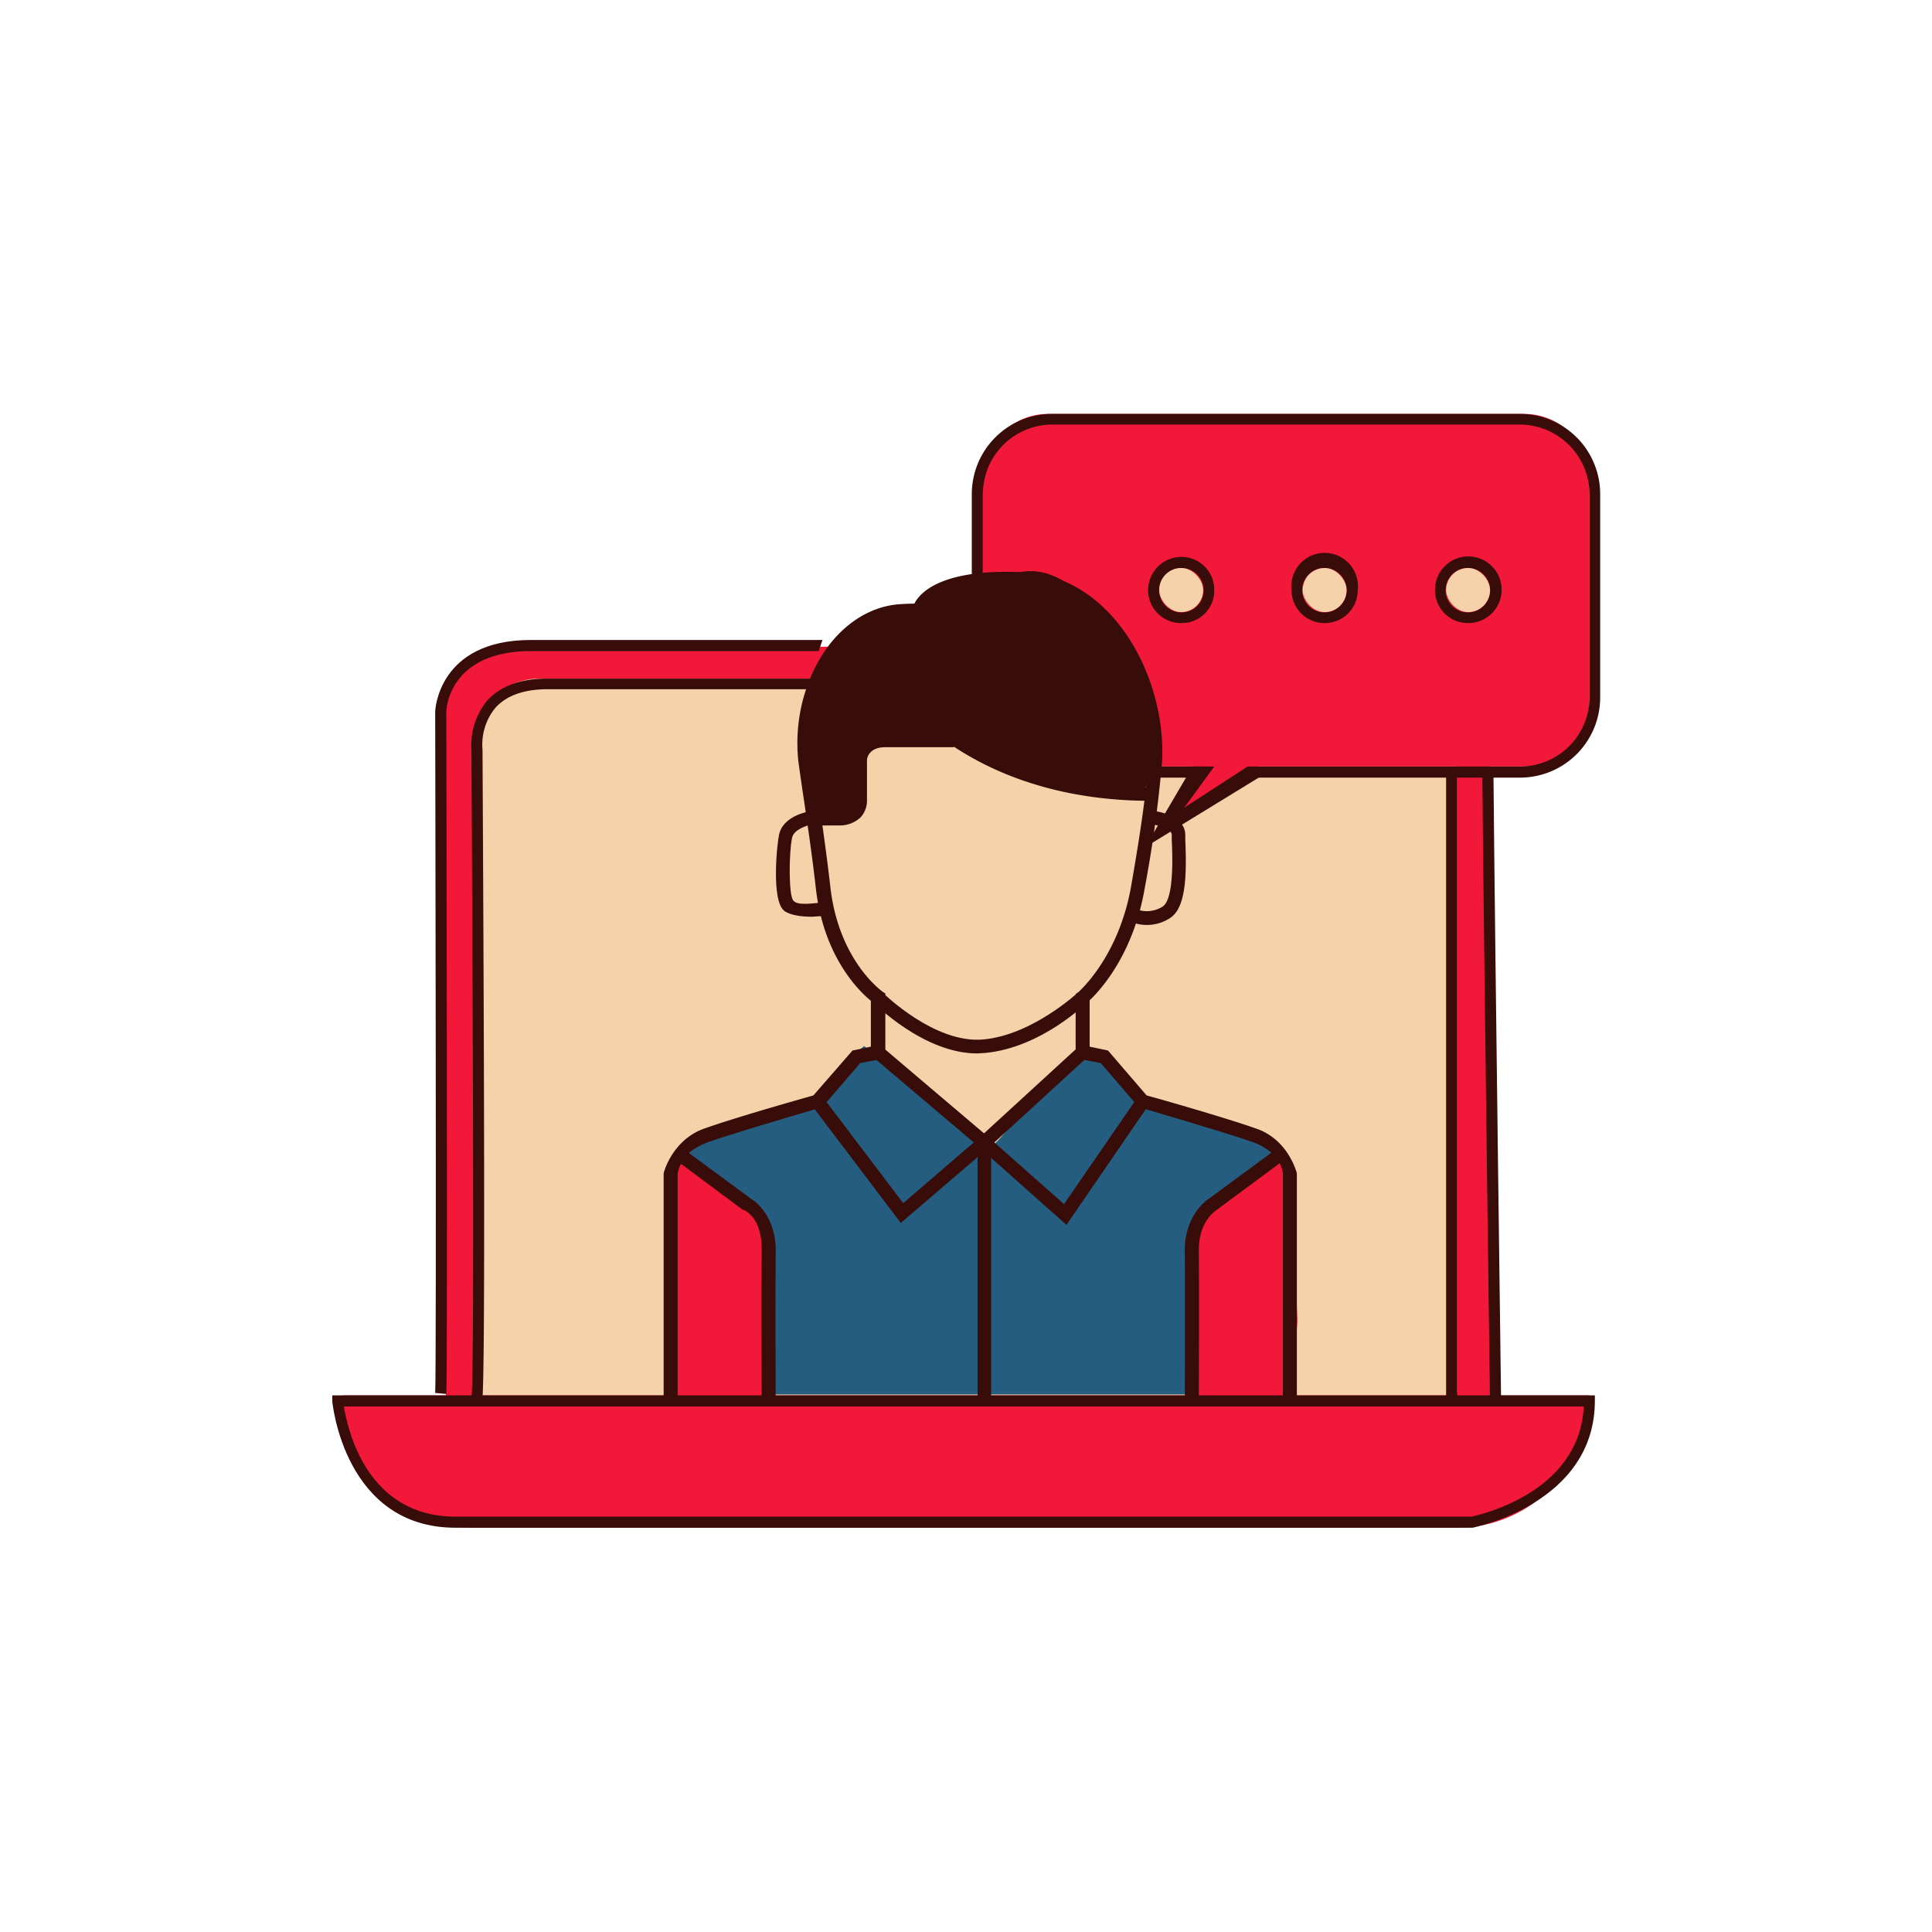
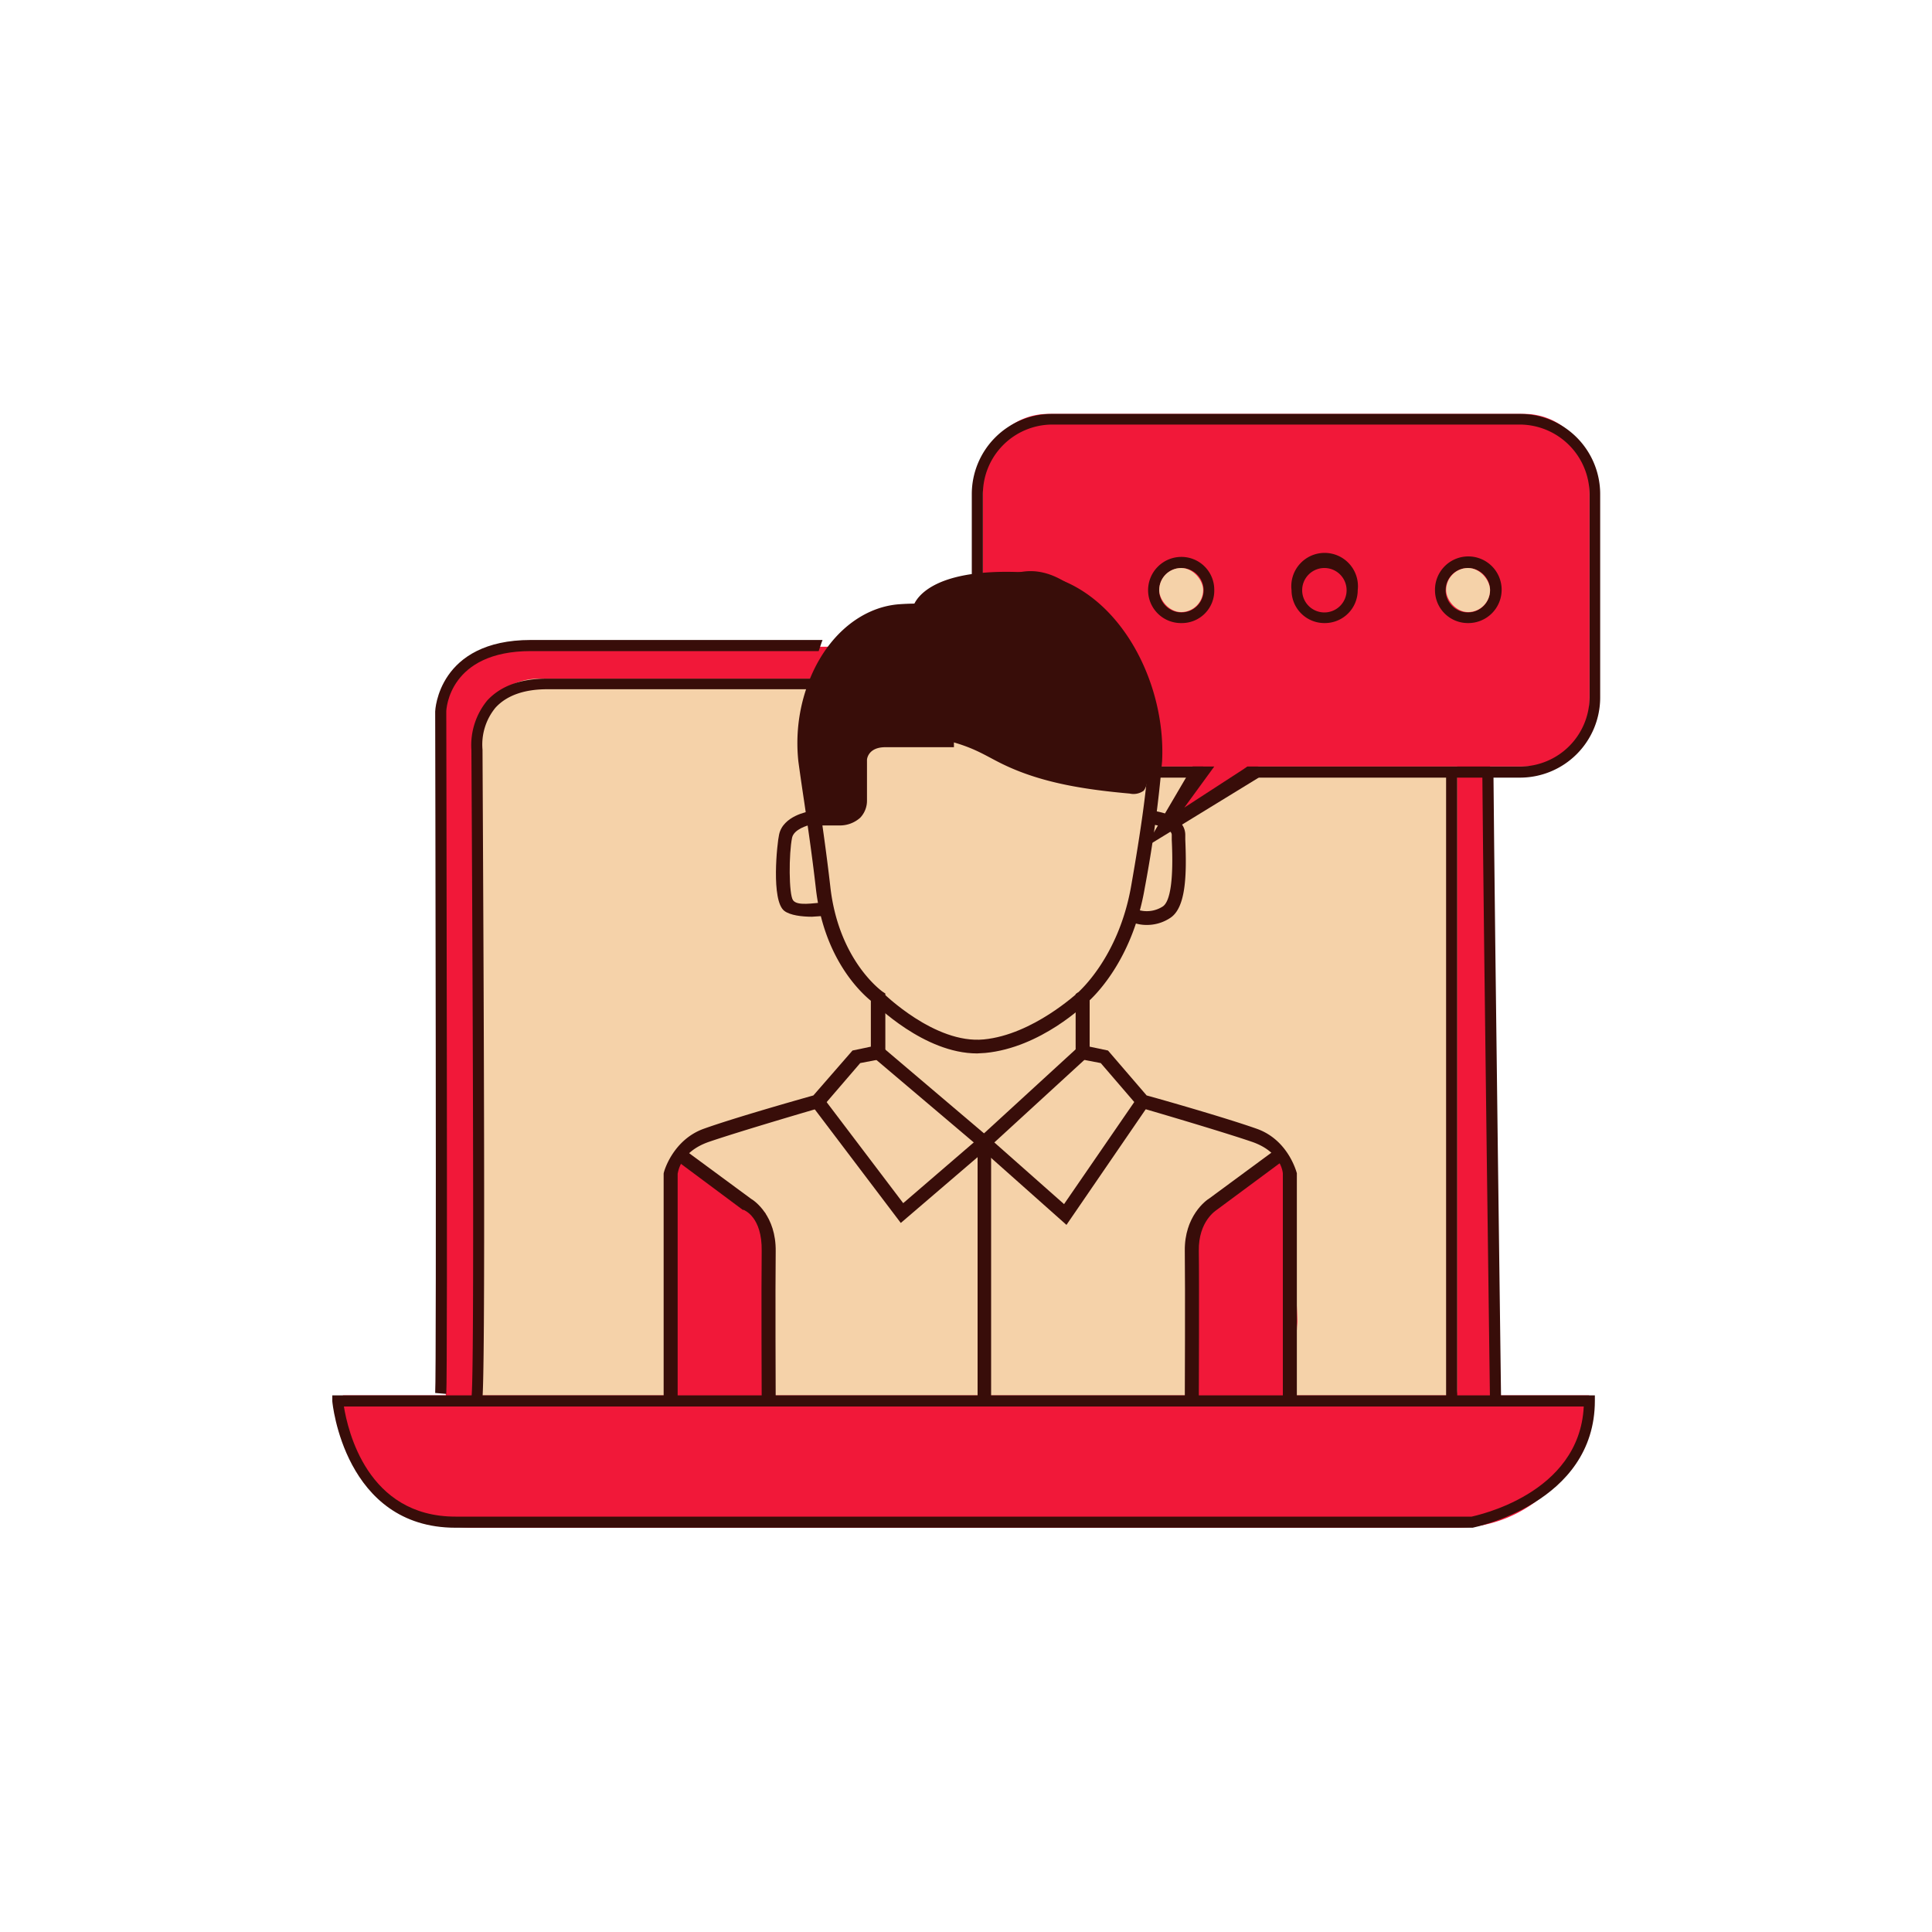
<svg xmlns="http://www.w3.org/2000/svg" viewBox="0 0 400 400">
  <defs>
    <style>.a{fill:#f11839;}.b{fill:#f5d2a9;}.c{fill:#245d7f;}.d{fill:#380d09;}</style>
  </defs>
  <title>Монтажная область 19 копия 83</title>
  <path class="a" d="M290.2,133.6l-110-1.4a2.3,2.3,0,0,1-2.4,1.7H106.4a2.4,2.4,0,0,1-1.7-.6l-4.7,2.6a2.3,2.3,0,0,1-2.3-.1,18.7,18.7,0,0,0-6.4,13.6l-.4,33.1a2.4,2.4,0,0,1,1.4,2.3V294.5a2.6,2.6,0,0,1-3,2.5v1l219.2-2.3V144.2C308.5,137.1,297.4,133.6,290.2,133.6Z" />
  <path class="b" d="M111.7,140.5H298.2a3.5,3.5,0,0,1,3.5,3.5V287.7a3.5,3.5,0,0,1-3.5,3.5H99.1a.7.7,0,0,1-.7-.7V153.7a13.2,13.2,0,0,1,13.2-13.2Z" />
  <path class="a" d="M249.1,151.9l-2.2,6.8s-4.6,13.7-4.6,11.4,18.3-11.4,18.3-11.4Z" />
  <path class="a" d="M315.5,85.7H217.1a13.5,13.5,0,0,0-13.6,13.5v21.4a8,8,0,0,1,3.3-.8,29.8,29.8,0,0,1,6,.6,8.9,8.9,0,0,1,8.2,2.1l1,.9,1.7,1.2,2.7,2.1a9.1,9.1,0,0,1,5.5,4.1,58.6,58.6,0,0,1,2.6,5.7,9.4,9.4,0,0,1,.8,4.9,44.2,44.2,0,0,1,3.5,17.3h76.7a13.6,13.6,0,0,0,13.6-13.5v-46A13.5,13.5,0,0,0,315.5,85.7Z" />
-   <path class="c" d="M266.8,240.9c-.1-7.6-10.9-3.6-14-8.7-5.1-1.5-10.5-1.6-15.3-4.5s-4.5-5.1-6.8-8.3c-.9-1.2-.6-.9-3.4-1.6a9.7,9.7,0,0,1-3.4-1.6l-3,3.2c-3.2,3.4-6.3,6.8-9.2,10.5s-5.3,7.1-8.9,9.5a1.3,1.3,0,0,1-1,.3c-.4-.1,0-5.8-.1-6-1.3-1.8-2.1-2.1-3.7-3.7s-8-4.7-10.8-7.2a71,71,0,0,0-8.3-6.2l-1.4,1.1c-1.8,1.2-3,4-4.5,5.5a20.5,20.5,0,0,1-6.3,4.6c-5.5,2.6-11.6,3.2-17.4,5.2l-9.1,7.9c-1.1,6.9,7.9,7,7.9,13.6a203,203,0,0,0,1.9,28.1,13.2,13.2,0,0,0,1.9,6.1h93.4a6.3,6.3,0,0,0,1.6-2.3,54.4,54.4,0,0,0,4.5-10.9C253.2,268.8,266.9,247.8,266.8,240.9Z" />
  <path class="a" d="M143,239.4a2.7,2.7,0,0,1-.7-.8c-1,.4-1.8.2-2.1,2.3-3.3,18.7-1.2,29.5-2.6,48.5h.2a4.1,4.1,0,0,0,1.9,0,19.6,19.6,0,0,1,5.4.3,55.2,55.2,0,0,0,15.2.5c.6-13-.9-26-1.8-39C153.5,247.1,148,243.6,143,239.4Z" />
  <path class="a" d="M268.1,281.7a7.3,7.3,0,0,1,.4-6.4h-.1c-.5.9-.1-.2,0,0h.1c0-.6.1-1.2.1-1.8s-.1-3.1-.2-4.6-.9-5.3-1.4-7.9a7.9,7.9,0,0,1,1.2-6.3c-.7-5-1.5-10.1-1.2-15.1l-1.2-1.6h-.4a12,12,0,0,1-2.3,2.2c-4.2,3-8.5,4.9-12.3,8.6-1.6,1.5-3.1,3.2-4.6,4.9a16.6,16.6,0,0,1,.2,2.4c-.7,11.4,0,22.7.5,34l2.9-.4c1.6-.1,18.1-.1,18.1.8A84.1,84.1,0,0,1,268.1,281.7Z" />
  <path class="a" d="M71,288.9h258a0,0,0,0,1,0,0v0a27.4,27.4,0,0,1-27.4,27.4H97.8A26.8,26.8,0,0,1,71,289.5v-.6a0,0,0,0,1,0,0Z" />
  <path class="d" d="M308.2,159.9h-.7l-.6.2c.3,36.2,1.6,130,1.6,131.1h2.3c0-1.1-1.3-96-1.6-131.6Z" />
  <path class="d" d="M170.3,132.5H109.9c-19.2,0-19.8,14.6-19.8,14.8s.3,137,0,141.1l2.3.2c.3-4.2,0-135.7,0-141.3,0-.5.6-12.5,17.5-12.5h59.6C169.8,134,170,133.2,170.3,132.5Z" />
  <path class="d" d="M94.3,316.3c-23,0-25.5-25.9-25.5-26.2v-1.2H330.2V290c0,21.3-25,26.2-25.3,26.3ZM71.2,291.2C72,296.1,76,314,94.3,314H304.7c.7-.2,22.3-4.5,23.2-22.8Z" />
  <path class="d" d="M299.4,159.5V289.1h2.3V159.8Z" />
  <path class="d" d="M168,140.5H113.3c-5.5,0-9.6,1.5-12.4,4.5a14.6,14.6,0,0,0-3.3,10.3c.2,36.1.7,130.6,0,134l1.1.3,1.1.5c.8-1.9.3-94.9.1-134.9a12,12,0,0,1,2.7-8.7c2.3-2.5,5.9-3.8,10.7-3.8h54.3A17,17,0,0,1,168,140.5Z" />
  <path class="d" d="M238.2,161h9c.1-.1,0,.1,0,0s1.7-1.6,1.9-2.3H237.8a4.2,4.2,0,0,1,.4,2h0Z" />
  <path class="d" d="M314.7,85.7H217.8a16.6,16.6,0,0,0-16.6,16.6v18.9a3.1,3.1,0,0,1,2.3-.3V102.3a14.4,14.4,0,0,1,14.3-14.4h96.9a14.5,14.5,0,0,1,14.4,14.4v42.1a14.4,14.4,0,0,1-14.4,14.3H258.3c-1.1.7-1.4,1.5-2.3,2.3h58.7a16.6,16.6,0,0,0,16.6-16.6V102.3A16.6,16.6,0,0,0,314.7,85.7Z" />
  <polygon class="d" points="237.1 175.4 246.9 158.7 251.4 158.7 245.2 167.2 258.3 158.7 260.6 161 237.1 175.4" />
  <path class="d" d="M244.6,129a6.8,6.8,0,0,1-6.9-6.8,6.9,6.9,0,0,1,6.9-6.9,6.8,6.8,0,0,1,6.8,6.9A6.7,6.7,0,0,1,244.6,129Zm0-11.4a4.6,4.6,0,1,0,0,9.2,4.6,4.6,0,0,0,0-9.2Z" />
  <path class="d" d="M274.3,129a6.8,6.8,0,0,1-6.9-6.8,6.9,6.9,0,1,1,13.7,0A6.8,6.8,0,0,1,274.3,129Zm0-11.4a4.6,4.6,0,1,0,4.5,4.6A4.6,4.6,0,0,0,274.3,117.6Z" />
  <path class="d" d="M303.9,129a6.8,6.8,0,0,1-6.8-6.8,6.9,6.9,0,1,1,6.8,6.8Zm0-11.4a4.6,4.6,0,1,0,4.6,4.6A4.6,4.6,0,0,0,303.9,117.6Z" />
  <rect class="b" x="240" y="117.6" width="9.1" height="9.13" rx="4.6" />
-   <rect class="b" x="269.7" y="117.6" width="9.1" height="9.13" rx="4.6" />
  <rect class="b" x="299.4" y="117.6" width="9.1" height="9.13" rx="4.6" />
  <path class="d" d="M204.2,129.4c-3.6-3.4-9.6-4.9-18-4.3s-16.5,7.5-19.8,19.2a35.4,35.4,0,0,0-1.1,13.4c.3,2.2.7,5,1.2,8.3.7,4.8,1.6,10.8,2.4,17.8,1.6,14.5,9.2,21.6,11.4,23.4v9.5l-3.8.8-8.1,9.3c-2.5.7-16.3,4.6-22.7,6.9s-8.3,8.9-8.3,9.3v47.8h2.9V243c.1-.2.4-4.5,6.5-6.6s22.8-7,22.9-7h.4l8-9.3,5.2-1V205.7l-.6-.4c-.1-.1-9.1-6.4-10.8-21.8-.8-7-1.7-13.1-2.4-18-.5-3.2-.9-6-1.2-8.1a33.5,33.5,0,0,1,1-12.3c2.1-7.4,6.8-16.4,17.3-17.2,7.4-.5,12.8.7,15.8,3.5a7.1,7.1,0,0,1,2.4,4.8,1.5,1.5,0,0,0,2.9.1A10.1,10.1,0,0,0,204.2,129.4Z" />
  <path class="d" d="M157.7,290.3c0-.2-.1-24.2,0-31.3s-3.6-8.4-3.7-8.5h-.2l-13.3-9.9,1.7-2.2,13.3,9.8c.7.4,5.2,3.5,5.1,10.9s0,31.1,0,31.3Z" />
  <path class="d" d="M268.5,291h-2.9V243c0-.2-.3-4.5-6.4-6.6s-22.8-7-22.9-7h-.4l-8-9.3-5.2-1V205.8l.6-.4c0-.1,8.3-7.1,10.9-22,2-11.4,3.3-20.6,3.5-25.9.9-16.4-9.4-35.3-25.6-36.2-18.3-1-20.4,5.1-20.4,5.2l-2.7-.7c.2-.9,2.7-8.4,23.3-7.3,17.8.9,29.2,21.4,28.3,39.1a261.8,261.8,0,0,1-3.6,26.3c-2.4,14-9.5,21.4-11.4,23.2v9.6l3.8.8,8,9.3c2.6.7,16.3,4.6,22.8,6.9s8.2,8.9,8.3,9.2Z" />
  <path class="d" d="M248.2,290.3h-2.9c0-.2.1-24.1,0-31.3s4.4-10.5,5.1-10.9l13.3-9.8,1.7,2.2-13.5,10c-.1.1-3.8,2.3-3.7,8.5S248.2,290.1,248.2,290.3Z" />
  <path class="d" d="M168.1,189.8c-2.1,0-4.5-.3-5.7-1.2-2.8-2.1-1.5-14.1-1.1-15.8.8-3.9,6.1-4.8,6.3-4.8l.4,2.8-.2-1.4.2,1.3c-.9.2-3.6,1-4,2.7-.7,3.3-.7,11.8.2,13s4,.6,6.6.4l.3,2.8Z" />
  <path class="d" d="M237.4,191.5a8.1,8.1,0,0,1-3.1-.6l1.1-2.6a6.1,6.1,0,0,0,5.3-.6c1.6-1,2.3-5.6,1.9-13.8v-1.1c-.1-1.3-3.2-2.1-4.8-2.2l.2-2.8c.7,0,7.3.7,7.4,5v1c.3,7.2.2,14.2-3.2,16.3A8.7,8.7,0,0,1,237.4,191.5Z" />
  <path class="d" d="M202.3,218.1c-11,0-21.1-10.2-21.6-10.6l2-2c.2.1,10.8,10.7,21,9.7s19.4-9.7,19.5-9.7l1.9,2c-.4.4-9.6,9.4-21.1,10.5Z" />
  <polygon class="d" points="205.2 290.4 202.4 290.4 202.4 237.2 180.8 218.9 182.7 216.8 205.2 235.9 205.2 290.4" />
  <polygon class="d" points="186.5 253.2 168.1 228.9 170.4 227.2 187 249.1 202.8 235.5 223.2 216.8 225.1 218.9 204.7 237.6 186.5 253.2" />
  <polygon class="d" points="220.8 253.6 202.8 237.6 204.7 235.5 220.3 249.3 235.5 227.2 237.8 228.8 220.8 253.6" />
-   <path class="d" d="M237.5,165.8h0c-35.1-.3-49.9-19.7-50.6-20.5a1.5,1.5,0,0,1,.3-2,1.5,1.5,0,0,1,2,.3c.1.2,14.7,19.1,48.3,19.4a1.4,1.4,0,0,1,1.4,1.4A1.4,1.4,0,0,1,237.5,165.8Z" />
  <path class="d" d="M173.8,170.9h-4.7V168h4.7a3.8,3.8,0,0,0,2.3-.7,2.1,2.1,0,0,0,.6-1.6v-8.5c.1-1.8,1.5-5.3,6.6-5.3h14.2v2.8H183.3c-3.6,0-3.8,2.5-3.8,2.6v8.4a5.1,5.1,0,0,1-1.4,3.6A6.3,6.3,0,0,1,173.8,170.9Z" />
  <path class="d" d="M167,168.3a1.4,1.4,0,0,0,.3.9,1.5,1.5,0,0,0,.9.2l4.7.2a4.5,4.5,0,0,0,2.6-.5,3.8,3.8,0,0,0,1.2-1.8,44.5,44.5,0,0,0,2.3-9.4c.2-1.3.3-2.6,1.2-3.4a4.7,4.7,0,0,1,2.8-.9c5-.6,10.1-1.2,14.8.2s6.8,3,10.2,4.6c8,3.8,17,5.1,25.9,5.9a3.6,3.6,0,0,0,2.9-.6,4,4,0,0,0,.7-1.8,59.4,59.4,0,0,0,.7-13.3,23.7,23.7,0,0,0-1.4-7.5c-1.3-3.6-3.8-6.6-6.1-9.6s-4.6-6.5-7.6-9.1-6.8-4.5-10.8-4.1-6.2,2.1-9.4,2.8-5.9.2-8.5,1.4-3,2.1-4.7,2.8-5.8,1.1-8.6,2.2c-6.6,2.5-10.5,11.6-13.3,17.5S166,161.1,167,168.3Z" />
</svg>